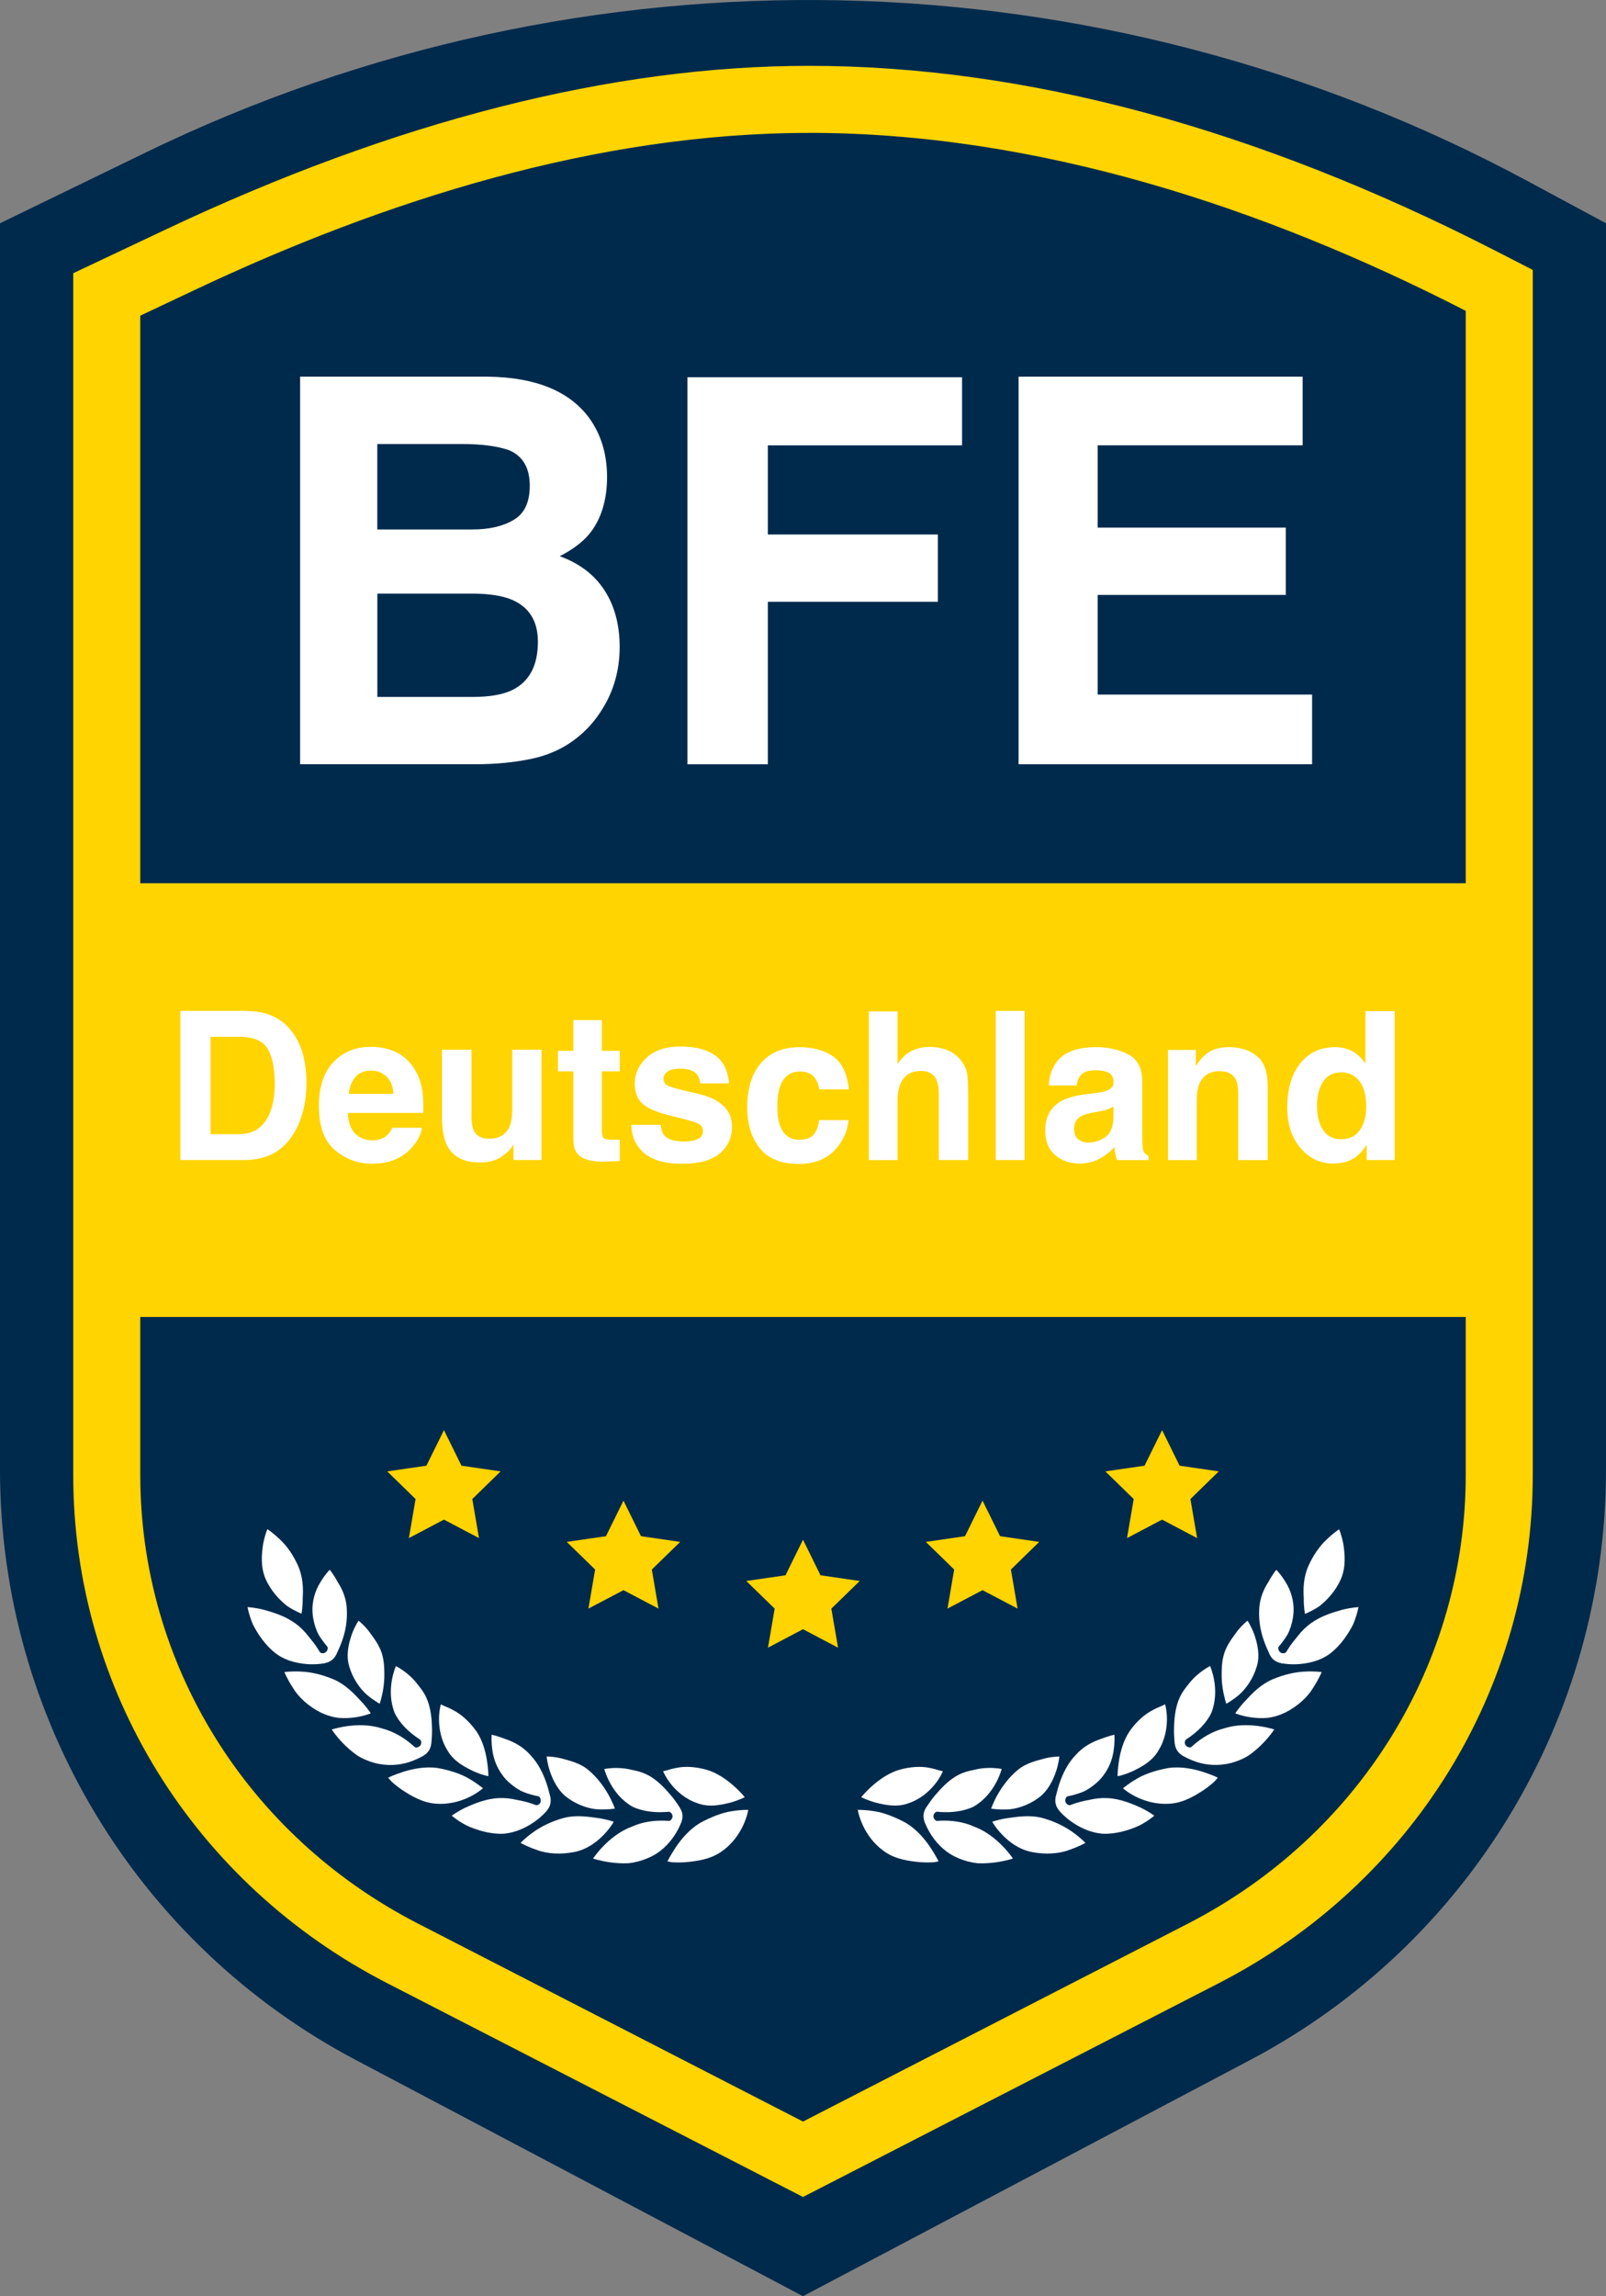
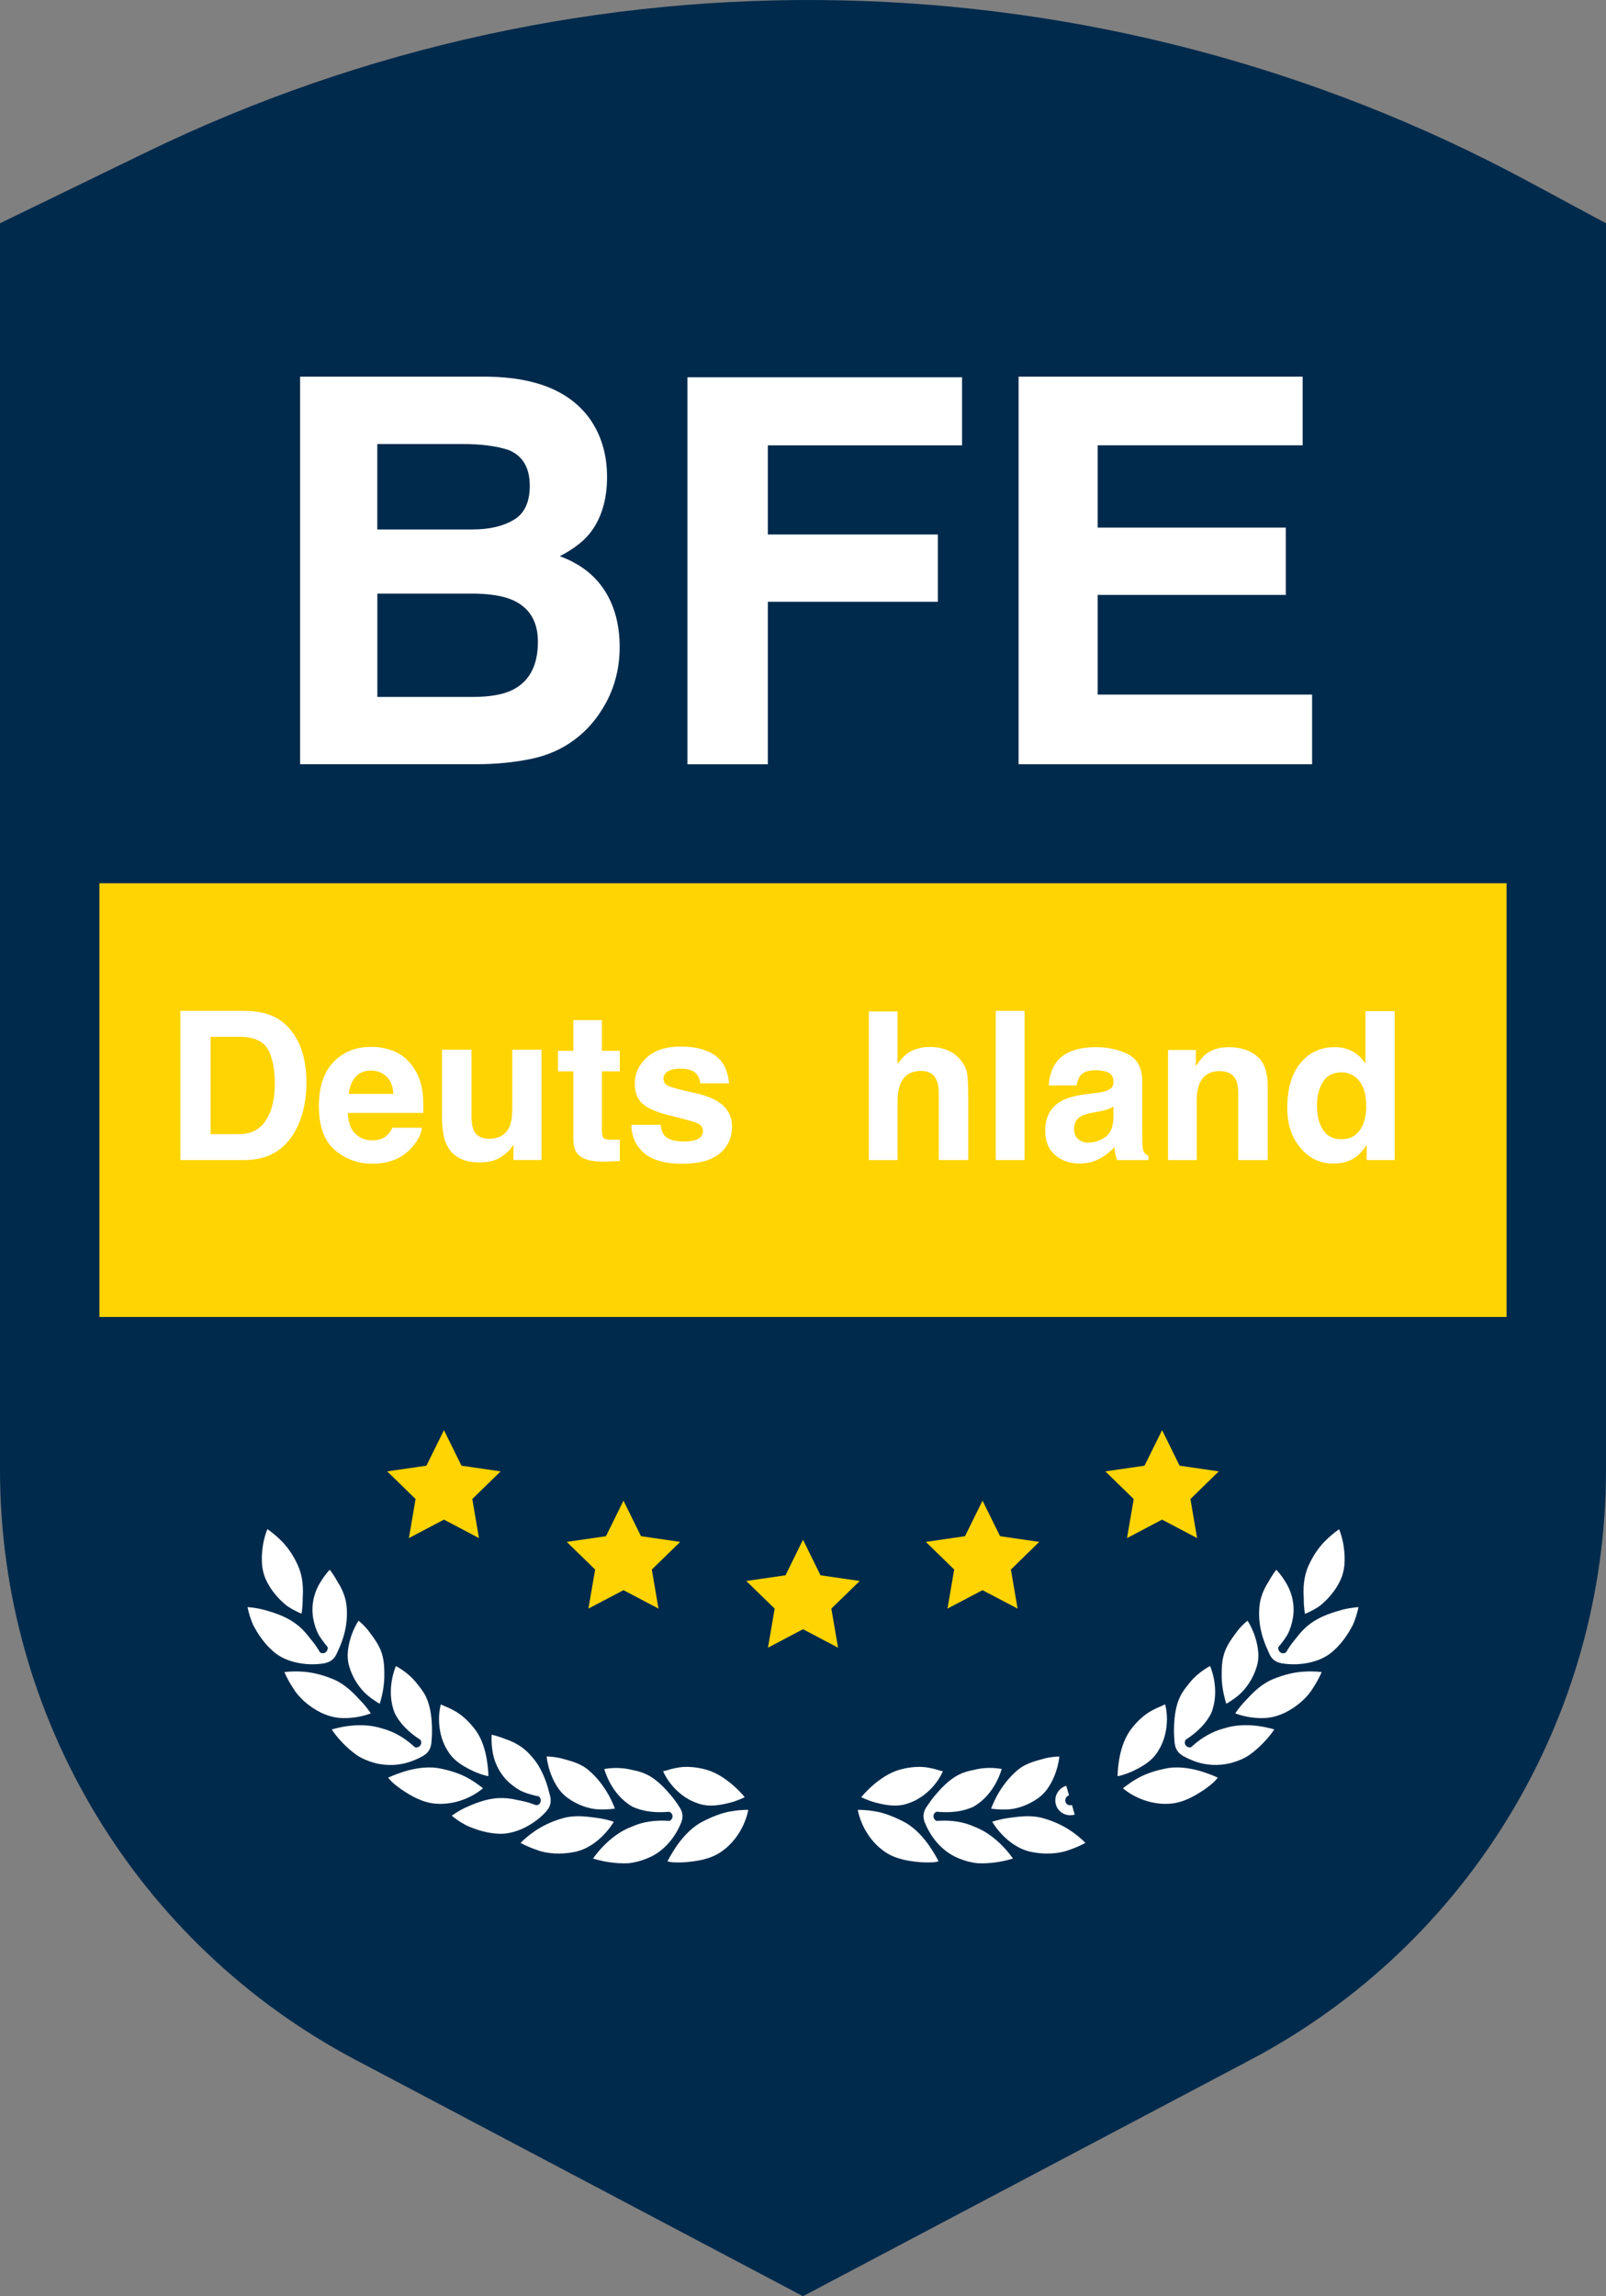
<svg xmlns="http://www.w3.org/2000/svg" id="Ebene_2" data-name="Ebene 2" viewBox="0 0 341.2 487.55">
  <rect x="0" y="0" width="341.2" height="487.55" fill="#808080" stroke="none" />
  <defs>
    <style>
      .cls-1 {
        fill: #ffd400;
      }

      .cls-2 {
        fill: #fff;
      }

      .cls-3 {
        fill: #002a4c;
      }
    </style>
  </defs>
  <g>
    <path class="cls-3" d="M265.69,437.35l-95.09,50.2-95.09-50.2C29.07,412.83,0,364.62,0,312.1V47.41l30.94-15.02C124.16-12.87,233.45-10.58,324.7,38.53l16.5,8.88v264.69c0,52.52-29.07,100.73-75.51,125.25Z" />
-     <path class="cls-1" d="M171.86,28.21c48.48,0,96.66,15.8,139.54,37.79v247.18c0,40.05-22.59,76.53-58.96,95.23l-81.84,42.06-81.84-42.06c-36.37-18.69-58.96-55.18-58.96-95.23V67.03l11.35-5.36c40.5-19.14,85.7-33.45,130.71-33.45h0ZM171.86,13.98c-41.89,0-87.92,11.71-136.8,34.82l-11.35,5.36-8.15,3.85v255.18c0,45.41,25.56,86.75,66.69,107.89l81.84,42.06,6.51,3.34,6.51-3.34,81.84-42.06c41.14-21.14,66.69-62.48,66.69-107.89V57.31l-7.74-3.97c-50.92-26.12-100.06-39.36-146.04-39.36h0Z" />
    <rect class="cls-1" x="21.12" y="187.54" width="298.96" height="92.09" />
    <g>
      <polygon class="cls-1" points="170.6 345.93 163.16 349.85 164.58 341.56 158.55 335.69 166.88 334.48 170.6 326.93 174.32 334.48 182.65 335.69 176.62 341.56 178.05 349.85 170.6 345.93" />
      <polygon class="cls-1" points="132.46 337.64 125.01 341.55 126.44 333.26 120.41 327.39 128.74 326.18 132.46 318.63 136.18 326.18 144.51 327.39 138.48 333.26 139.9 341.55 132.46 337.64" />
      <polygon class="cls-1" points="94.32 322.66 86.87 326.58 88.29 318.29 82.27 312.42 90.59 311.21 94.32 303.66 98.04 311.21 106.36 312.42 100.34 318.29 101.76 326.58 94.32 322.66" />
      <polygon class="cls-1" points="208.74 337.64 216.19 341.55 214.77 333.26 220.79 327.39 212.47 326.18 208.74 318.63 205.02 326.18 196.7 327.39 202.72 333.26 201.3 341.55 208.74 337.64" />
      <polygon class="cls-1" points="246.89 322.66 254.33 326.58 252.91 318.29 258.93 312.42 250.61 311.21 246.89 303.66 243.16 311.21 234.84 312.42 240.86 318.29 239.44 326.58 246.89 322.66" />
    </g>
    <g>
      <g>
        <path class="cls-2" d="M284.87,335.3c-1.13,2.58-3.01,4.52-4.56,5.74-1.72,1.15-3.07,1.63-3.07,1.63,0,0-.27-1.4-.25-3.31-.14-2-.06-4.5.97-6.82,1.03-2.33,2.42-4.3,3.89-5.65,1.41-1.37,2.64-2.18,2.64-2.18,0,0,.57,1.26.92,3.24.29,1.95.59,4.75-.54,7.34Z" />
        <path class="cls-2" d="M193.09,382.85c-2.52.98-5.06.38-6.97-.08-1.91-.52-3.14-1.18-3.14-1.18,0,0,3.6-4.53,8.14-5.83,2.29-.64,4.57-.76,6.28-.4.86.15,1.59.36,2.1.53.52.11.82.21.82.21,0,0-.14.32-.42.84-.29.53-.72,1.23-1.3,1.94-1.17,1.45-3.01,3.12-5.51,3.97Z" />
        <path class="cls-2" d="M187.96,393.17c2.43,1.69,5.38,2.02,7.61,2.23,1.12.07,2.08.06,2.75.02.68-.09,1.07-.19,1.07-.19,0,0-.14-.33-.43-.85-.29-.51-.73-1.26-1.3-2.13-1.16-1.71-2.85-3.78-5.15-5.17-2.33-1.27-4.79-2.24-6.8-2.51-1.99-.34-3.47-.28-3.47-.28,0,0,.83,5.5,5.73,8.88Z" />
        <path class="cls-2" d="M206.85,383.6c-2.31,1.1-4.92,1.26-6.88,1.15-.99-.02-1.81-.28-2.38-.45-.58-.17-.91-.31-.91-.31,0,0,.68-1.23,1.89-2.68,1.21-1.43,2.94-3.38,5.08-4.46,1.08-.56,2.17-.85,3.22-1.04,1.04-.28,2.04-.39,2.92-.42,1.75-.06,3.02.21,3.02.21,0,0-1.31,5.33-5.96,7.99Z" />
        <path class="cls-2" d="M203.61,394.55c1.34.57,2.76.94,4.11,1.07,1.35.06,2.64-.03,3.75-.18,2.23-.3,3.73-.82,3.73-.82,0,0-3.21-4.89-8.18-6.75-2.52-1.15-5.11-1.36-7.14-1.28-.97.04-1.84.08-2.48.1-.61.04-.97.09-.97.09,0,0,1.78,5.56,7.19,7.77Z" />
        <path class="cls-2" d="M199.3,388.84c-.87-.02-1.68-.4-2.27-1.06-.6-.67-.89-1.54-.82-2.41.15-1.7,1.52-2.96,3.37-2.91l-.05,2.12c-.5-.03-1.15.29-1.21.97-.03.28.08.59.29.82.11.13.36.35.74.36l-.05,2.11Z" />
        <path class="cls-2" d="M220.52,381.82c-2.09,1.5-4.6,2.32-6.57,2.38-1.98.08-3.38-.18-3.38-.18,0,0,.46-1.34,1.4-3.01.95-1.66,2.34-3.61,4.26-5.2,1.91-1.58,4.13-1.97,5.83-2.47,1.71-.4,3-.38,3-.38,0,0-.1,1.38-.71,3.2-.61,1.79-1.73,4.2-3.83,5.66Z" />
        <path class="cls-2" d="M219.22,393.24c2.8.56,5.79.38,7.88-.43,2.12-.71,3.5-1.51,3.5-1.51,0,0-.99-1.06-2.63-2.23-1.65-1.2-3.88-2.35-6.56-3.07-2.67-.69-5.23-.24-7.23.02-2,.28-3.37.79-3.37.79,0,0,.67,1.24,2.06,2.7,1.39,1.46,3.54,3.19,6.35,3.73Z" />
-         <path class="cls-2" d="M233.72,377.81c-.89.96-1.93,1.72-2.97,2.33-1.07.55-2.17.85-3.12,1.09-1.93.46-3.34.47-3.34.47,0,0,.89-5.61,4.22-9.03,1.63-1.87,3.67-2.87,5.35-3.43,1.63-.65,2.89-.91,2.89-.91,0,0,.14,1.39-.15,3.31-.26,1.98-1.1,4.23-2.87,6.17Z" />
-         <path class="cls-2" d="M234.37,389.36c2.86.09,5.66-.82,7.68-1.74,1.98-1.02,3.18-2.1,3.18-2.1,0,0-1.15-.87-2.94-1.73-1.77-.79-4.3-1.88-7-2-1.36-.07-2.65.09-3.84.37-1.21.22-2.34.49-3.29.83-1.91.66-3.17,1.42-3.17,1.42,0,0,.87,1.1,2.48,2.27,1.6,1.15,4,2.48,6.9,2.68Z" />
        <path class="cls-2" d="M227.38,385.43c-.56,0-1.11-.14-1.6-.42-.73-.42-1.26-1.09-1.47-1.9-.45-1.69.55-3.46,2.22-3.94l.59,2.03c-.58.17-.92.78-.76,1.37.09.32.3.5.46.6.28.16.61.18.92.09l.59,2.03c-.32.09-.64.14-.95.14Z" />
        <path class="cls-2" d="M246.09,371.73c-1.36,2.33-3.69,3.49-5.46,4.35-.9.4-1.7.68-2.27.84-.56.18-.93.21-.93.21,0,0,0-1.4.31-3.35.32-1.94.96-4.35,2.34-6.32,1.39-1.95,3.12-3.47,4.7-4.29.77-.43,1.48-.72,1.98-.93.48-.24.78-.35.78-.35,0,0,.09.34.19.92.1.59.21,1.42.19,2.34-.02,1.87-.41,4.33-1.83,6.56Z" />
        <path class="cls-2" d="M248.61,382.97c2.92-.21,5.42-1.77,7.27-3,.91-.64,1.65-1.24,2.13-1.7.44-.49.72-.81.72-.81,0,0-.32-.17-.87-.4-.55-.23-1.34-.52-2.33-.85-1.96-.62-4.57-1.18-7.24-.82-2.62.45-5.12,1.28-6.85,2.34-.88.5-1.59,1-2.08,1.37-.48.36-.79.59-.79.59,0,0,1.05.97,2.81,1.83,1.77.87,4.3,1.68,7.22,1.45Z" />
        <path class="cls-2" d="M257.34,363.72c-1.12,2.32-3.08,4.04-4.69,5.17-.79.59-1.57.93-2.14,1.15-.56.23-.9.33-.9.33,0,0-.23-1.39-.19-3.28.04-1.91.2-4.48,1.22-6.67.49-1.12,1.21-2,1.88-2.84.65-.86,1.37-1.57,2.05-2.13,1.35-1.13,2.52-1.7,2.52-1.7,0,0,2.25,4.99.25,9.97Z" />
        <path class="cls-2" d="M261.6,374.32c1.39-.39,2.75-.94,3.86-1.71,1.1-.78,2.06-1.65,2.84-2.45,1.57-1.6,2.42-2.94,2.42-2.94,0,0-5.56-1.88-10.61-.25-2.67.67-4.85,2.1-6.39,3.42-.73.64-1.38,1.21-1.87,1.64-.45.41-.7.68-.7.68,0,0,1.19.78,3.13,1.42,1.92.63,4.49.92,7.32.19Z" />
        <path class="cls-2" d="M252.81,373.15c-.17,0-.34-.01-.51-.04-.89-.14-1.69-.64-2.17-1.37-.95-1.42-.61-3.26.8-4.38l1.31,1.66c-.45.36-.73.97-.35,1.54.16.24.44.41.75.46.17.02.49.04.77-.19l1.31,1.66c-.54.43-1.2.65-1.89.65Z" />
        <path class="cls-2" d="M266.99,353.87c-.71,2.47-2.22,4.63-3.69,5.94-1.51,1.28-2.77,1.94-2.77,1.94,0,0-.47-1.34-.76-3.23-.15-.95-.25-2.03-.22-3.15,0-1.15.05-2.4.34-3.58.54-2.4,2.02-4.1,3.03-5.53,1.09-1.36,2.12-2.14,2.12-2.14,0,0,.78,1.13,1.44,2.93.61,1.76,1.29,4.38.52,6.82Z" />
        <path class="cls-2" d="M273.03,363.64c2.58-1.28,4.79-3.29,5.93-5.24,1.24-1.88,1.83-3.37,1.83-3.37,0,0-1.44-.21-3.46-.11-2.07.07-4.48.6-7.05,1.68-2.53,1.12-4.3,3.01-5.67,4.5-1.4,1.45-2.17,2.69-2.17,2.69,0,0,1.3.56,3.3.85,1,.14,2.18.22,3.45.12,1.24-.13,2.53-.5,3.84-1.12Z" />
        <path class="cls-2" d="M274.8,342.53c-.09,1.3-.42,2.54-.86,3.67-.44,1.12-1.16,2.01-1.75,2.8-1.23,1.55-2.33,2.43-2.33,2.43,0,0-.7-1.25-1.34-3.07-.67-1.85-1.13-4.16-1-6.6.09-2.46,1.04-4.49,2.01-5.95.81-1.53,1.63-2.5,1.63-2.5,0,0,.99.98,1.98,2.64,1.06,1.69,1.85,3.97,1.66,6.58Z" />
        <path class="cls-2" d="M282.52,351.14c2.3-1.73,3.94-4.22,4.95-6.22.87-2.09,1.14-3.68,1.14-3.68,0,0-1.44.06-3.38.54-1.87.52-4.5,1.28-6.71,2.87-1.11.8-2.02,1.73-2.77,2.69-.76.96-1.52,1.84-2.04,2.71-1.09,1.7-1.61,3.07-1.61,3.07,0,0,1.36.32,3.36.25,1.96-.1,4.73-.52,7.07-2.23Z" />
        <path class="cls-2" d="M272.59,353.15c-.66,0-1.3-.21-1.84-.61-1.4-1.05-1.71-3.05-.7-4.46l1.72,1.23c-.35.48-.23,1.17.25,1.54.22.16.49.22.74.18.31-.05.59-.23.79-.5l1.72,1.23c-.53.74-1.31,1.23-2.19,1.36-.16.02-.32.04-.49.04Z" />
      </g>
      <g>
        <path class="cls-2" d="M63.34,332.51c1.03,2.32,1.11,4.82.97,6.81.02,1.91-.25,3.3-.25,3.3,0,0-1.35-.48-3.07-1.63-1.55-1.22-3.43-3.16-4.56-5.74-1.13-2.58-.83-5.38-.54-7.33.35-1.98.92-3.24.92-3.24,0,0,1.23.81,2.64,2.17,1.47,1.35,2.86,3.32,3.89,5.64Z" />
        <path class="cls-2" d="M148.7,387.08c2.33-1.27,4.79-2.24,6.8-2.51,1.99-.34,3.47-.28,3.47-.28,0,0-.83,5.5-5.73,8.88-2.43,1.69-5.38,2.02-7.61,2.23-1.12.07-2.08.06-2.75.02-.68-.09-1.07-.19-1.07-.19,0,0,.14-.33.44-.85.29-.51.73-1.26,1.3-2.13,1.16-1.71,2.85-3.78,5.15-5.17Z" />
        <path class="cls-2" d="M150.08,375.76c-2.29-.64-4.57-.76-6.28-.4-.86.15-1.59.36-2.1.53-.52.11-.82.21-.82.21,0,0,.14.32.42.84.29.53.72,1.23,1.3,1.94,1.17,1.45,3.01,3.12,5.51,3.97,2.52.98,5.06.38,6.97-.08,1.91-.52,3.14-1.18,3.14-1.18,0,0-3.6-4.53-8.14-5.83Z" />
        <path class="cls-2" d="M134.19,387.87c2.52-1.15,5.11-1.36,7.14-1.28.97.04,1.84.08,2.48.1.61.04.97.09.97.09,0,0-1.78,5.56-7.19,7.77-1.34.57-2.76.94-4.11,1.07-1.35.06-2.64-.03-3.75-.18-2.23-.3-3.73-.82-3.73-.82,0,0,3.21-4.89,8.18-6.75Z" />
        <path class="cls-2" d="M137.55,376.86c-1.08-.56-2.17-.85-3.22-1.04-1.04-.28-2.04-.39-2.92-.42-1.75-.06-3.02.21-3.02.21,0,0,1.31,5.33,5.96,7.99,2.31,1.1,4.92,1.26,6.88,1.15.99-.02,1.81-.28,2.38-.45.58-.17.91-.31.91-.31,0,0-.68-1.23-1.89-2.68-1.21-1.43-2.94-3.38-5.08-4.46Z" />
        <path class="cls-2" d="M141.9,388.85l-.05-2.11c.38-.01.63-.23.74-.36.21-.23.32-.53.29-.81-.06-.69-.74-1-1.21-.97l-.05-2.12c1.73,0,3.23,1.21,3.37,2.91.07.86-.22,1.74-.82,2.41-.59.66-1.4,1.04-2.27,1.06Z" />
        <path class="cls-2" d="M119.79,386c2.67-.69,5.23-.24,7.23.02,1.99.28,3.37.79,3.37.79,0,0-.67,1.24-2.06,2.7-1.39,1.46-3.54,3.19-6.35,3.73-2.8.56-5.79.38-7.88-.43-2.12-.71-3.5-1.51-3.5-1.51,0,0,.99-1.06,2.63-2.23,1.65-1.2,3.88-2.35,6.56-3.07Z" />
        <path class="cls-2" d="M124.98,375.8c-1.91-1.58-4.13-1.97-5.83-2.47-1.71-.4-3.01-.38-3.01-.38,0,0,.1,1.38.71,3.2.61,1.79,1.73,4.2,3.83,5.66,2.09,1.5,4.6,2.32,6.57,2.38,1.98.08,3.38-.18,3.38-.18,0,0-.46-1.34-1.4-3.01-.95-1.66-2.34-3.61-4.26-5.2Z" />
        <path class="cls-2" d="M105.92,381.79c1.36-.07,2.65.09,3.84.37,1.21.22,2.34.49,3.29.83,1.91.66,3.17,1.42,3.17,1.42,0,0-.87,1.1-2.48,2.27-1.6,1.15-4,2.48-6.9,2.68-2.86.09-5.66-.82-7.68-1.74-1.98-1.02-3.18-2.1-3.18-2.1,0,0,1.15-.87,2.94-1.73,1.77-.79,4.3-1.88,7-2Z" />
        <path class="cls-2" d="M112.7,372.67c-1.63-1.87-3.67-2.87-5.35-3.43-1.63-.65-2.89-.91-2.89-.91,0,0-.14,1.39.15,3.31.26,1.98,1.1,4.23,2.87,6.17.89.96,1.93,1.72,2.97,2.33,1.07.55,2.17.85,3.12,1.09,1.93.46,3.34.47,3.34.47,0,0-.89-5.61-4.22-9.03Z" />
        <path class="cls-2" d="M113.82,385.44c-.32,0-.64-.04-.95-.14l.59-2.03c.32.09.65.06.93-.09.16-.09.38-.27.46-.6.15-.59-.19-1.2-.77-1.37l.59-2.03c1.67.49,2.67,2.25,2.22,3.94-.21.81-.73,1.48-1.47,1.9-.5.28-1.04.42-1.6.42Z" />
        <path class="cls-2" d="M92.9,375.39c2.62.45,5.12,1.28,6.85,2.34.88.5,1.59,1,2.08,1.37.48.36.78.59.78.59,0,0-1.05.97-2.81,1.83-1.76.87-4.3,1.68-7.22,1.45-2.92-.21-5.42-1.77-7.27-3-.91-.64-1.65-1.24-2.13-1.7-.44-.49-.72-.81-.72-.81,0,0,.32-.17.87-.4.55-.23,1.34-.52,2.33-.85,1.96-.62,4.57-1.18,7.24-.82Z" />
        <path class="cls-2" d="M101.11,367.47c-1.4-1.95-3.12-3.47-4.7-4.29-.77-.43-1.48-.72-1.98-.93-.48-.24-.78-.35-.78-.35,0,0-.09.34-.19.92-.1.59-.21,1.42-.19,2.34.02,1.87.41,4.33,1.83,6.56,1.36,2.33,3.69,3.49,5.46,4.35.9.4,1.7.68,2.27.84.56.18.93.21.93.21,0,0,0-1.4-.31-3.35-.32-1.94-.95-4.35-2.34-6.32Z" />
        <path class="cls-2" d="M81.09,366.98c2.67.67,4.85,2.1,6.39,3.42.73.64,1.38,1.21,1.87,1.64.45.41.7.68.7.68,0,0-1.19.78-3.13,1.42-1.92.63-4.49.92-7.32.19-1.39-.39-2.75-.94-3.86-1.71-1.1-.78-2.06-1.65-2.84-2.45-1.57-1.6-2.42-2.94-2.42-2.94,0,0,5.56-1.88,10.61-.25Z" />
        <path class="cls-2" d="M90.56,360.43c-.49-1.12-1.21-2-1.88-2.84-.65-.86-1.37-1.57-2.05-2.13-1.35-1.13-2.52-1.7-2.52-1.7,0,0-2.25,4.99-.25,9.97,1.12,2.32,3.08,4.04,4.69,5.17.79.59,1.57.93,2.14,1.15.56.23.9.33.9.33,0,0,.23-1.39.19-3.28-.04-1.91-.2-4.48-1.22-6.67Z" />
        <path class="cls-2" d="M88.39,373.16c-.69,0-1.35-.23-1.89-.65l1.31-1.66c.28.22.6.21.77.18.31-.05.58-.22.74-.46.38-.57.1-1.19-.35-1.54l1.31-1.66c1.41,1.12,1.74,2.96.8,4.38-.48.73-1.28,1.23-2.17,1.37-.17.03-.35.04-.52.04Z" />
        <path class="cls-2" d="M70.93,356.6c2.53,1.12,4.3,3.01,5.67,4.5,1.4,1.45,2.17,2.69,2.17,2.69,0,0-1.3.56-3.3.85-1,.14-2.18.22-3.45.12-1.24-.13-2.53-.5-3.84-1.12-2.58-1.28-4.79-3.29-5.93-5.24-1.24-1.88-1.83-3.37-1.83-3.37,0,0,1.44-.21,3.46-.11,2.07.07,4.48.6,7.05,1.68Z" />
        <path class="cls-2" d="M81.32,351.79c-.54-2.4-2.02-4.1-3.03-5.53-1.09-1.36-2.12-2.14-2.12-2.14,0,0-.78,1.13-1.44,2.93-.61,1.76-1.29,4.38-.52,6.82.71,2.47,2.22,4.63,3.69,5.94,1.51,1.28,2.77,1.94,2.77,1.94,0,0,.47-1.34.76-3.23.14-.95.25-2.03.22-3.15,0-1.15-.05-2.4-.34-3.58Z" />
        <path class="cls-2" d="M62.69,344.65c1.11.8,2.02,1.73,2.77,2.69.75.96,1.52,1.84,2.04,2.71,1.09,1.7,1.61,3.07,1.61,3.07,0,0-1.36.32-3.36.25-1.96-.1-4.73-.52-7.07-2.23-2.3-1.73-3.93-4.22-4.95-6.22-.87-2.09-1.14-3.68-1.14-3.68,0,0,1.44.06,3.38.54,1.87.52,4.5,1.28,6.71,2.87Z" />
        <path class="cls-2" d="M73.69,341.76c-.09-2.46-1.04-4.49-2.01-5.95-.81-1.53-1.63-2.5-1.63-2.5,0,0-.99.98-1.98,2.64-1.06,1.69-1.85,3.97-1.66,6.58.09,1.3.42,2.54.86,3.67.44,1.12,1.16,2.01,1.75,2.8,1.23,1.55,2.33,2.43,2.33,2.43,0,0,.7-1.25,1.34-3.07.67-1.85,1.13-4.16.99-6.6Z" />
        <path class="cls-2" d="M68.6,353.15c-.16,0-.32-.01-.49-.04-.87-.13-1.66-.63-2.19-1.36l1.72-1.23c.2.28.48.46.79.5.2.03.47.02.74-.18.48-.36.59-1.05.25-1.54l1.72-1.23c1.01,1.41.7,3.42-.7,4.46-.54.4-1.17.61-1.84.61Z" />
      </g>
    </g>
  </g>
  <g>
    <path class="cls-2" d="M101.05,162.27h-37.29v-82.29h39.97c10.09.15,17.23,3.07,21.44,8.76,2.53,3.5,3.8,7.69,3.8,12.56s-1.27,9.06-3.8,12.11c-1.42,1.71-3.5,3.28-6.25,4.69,4.21,1.53,7.38,3.95,9.52,7.26,2.14,3.31,3.21,7.33,3.21,12.06s-1.23,9.25-3.68,13.12c-1.56,2.57-3.52,4.73-5.86,6.48-2.64,2.01-5.76,3.39-9.35,4.13-3.59.74-7.49,1.12-11.7,1.12ZM109.2,110.35c2.23-1.34,3.35-3.74,3.35-7.2,0-3.83-1.49-6.36-4.47-7.59-2.57-.86-5.84-1.28-9.83-1.28h-18.09v18.14h20.21c3.61,0,6.55-.69,8.82-2.07ZM100.66,126.04h-20.49v21.94h20.21c3.61,0,6.42-.48,8.43-1.45,3.65-1.79,5.47-5.21,5.47-10.27,0-4.28-1.77-7.22-5.3-8.82-1.97-.89-4.75-1.36-8.32-1.4Z" />
    <path class="cls-2" d="M204.39,94.56h-41.26v18.93h36.12v14.29h-36.12v34.5h-17.08v-82.18h58.34v14.46Z" />
    <path class="cls-2" d="M273.17,126.32h-39.97v21.16h45.56v14.79h-62.36v-82.29h60.35v14.57h-43.55v17.47h39.97v14.29Z" />
  </g>
  <g>
    <path class="cls-2" d="M51.96,246.31h-13.64v-31.67h13.64c1.96.03,3.59.26,4.9.69,2.22.73,4.02,2.07,5.39,4.02,1.1,1.58,1.85,3.28,2.26,5.11.4,1.83.6,3.58.6,5.24,0,4.21-.85,7.78-2.54,10.7-2.29,3.94-5.83,5.91-10.61,5.91ZM56.88,222.72c-1.02-1.72-3.03-2.58-6.04-2.58h-6.1v20.67h6.1c3.12,0,5.3-1.54,6.53-4.62.67-1.69,1.01-3.7,1.01-6.04,0-3.22-.5-5.7-1.5-7.43Z" />
    <path class="cls-2" d="M89.64,239.44c-.16,1.39-.88,2.8-2.17,4.23-2.01,2.28-4.81,3.42-8.42,3.42-2.98,0-5.61-.96-7.88-2.88-2.28-1.92-3.42-5.04-3.42-9.37,0-4.05,1.03-7.16,3.08-9.32,2.06-2.16,4.72-3.24,8-3.24,1.95,0,3.7.37,5.26,1.1,1.56.73,2.85,1.88,3.87,3.46.92,1.39,1.51,3,1.78,4.83.16,1.07.22,2.62.19,4.64h-16.03c.09,2.35.82,4,2.21,4.94.84.59,1.86.88,3.05.88,1.26,0,2.28-.36,3.07-1.07.43-.39.81-.92,1.14-1.61h6.25ZM83.59,232.26c-.1-1.62-.59-2.85-1.47-3.68s-1.97-1.26-3.28-1.26c-1.42,0-2.52.44-3.3,1.33-.78.89-1.27,2.09-1.47,3.61h9.52Z" />
    <path class="cls-2" d="M109.09,243c-.06.07-.2.29-.43.64-.23.36-.5.67-.82.95-.96.86-1.89,1.45-2.78,1.76-.9.31-1.94.47-3.15.47-3.47,0-5.8-1.25-7-3.74-.67-1.38-1.01-3.4-1.01-6.08v-14.12h6.27v14.12c0,1.33.16,2.33.47,3.01.56,1.19,1.65,1.78,3.29,1.78,2.09,0,3.52-.84,4.3-2.54.4-.92.6-2.13.6-3.63v-12.74h6.21v23.42h-5.95v-3.31Z" />
    <path class="cls-2" d="M131.67,241.95v4.58l-2.9.11c-2.89.1-4.87-.4-5.93-1.5-.69-.7-1.03-1.78-1.03-3.24v-14.42h-3.27v-4.36h3.27v-6.53h6.06v6.53h3.8v4.36h-3.8v12.38c0,.96.12,1.56.37,1.79.24.24.99.35,2.23.35.19,0,.38,0,.59-.01.21,0,.41-.02.61-.03Z" />
    <path class="cls-2" d="M151.73,223.97c1.83,1.17,2.89,3.19,3.16,6.06h-6.12c-.09-.79-.31-1.41-.67-1.87-.67-.83-1.82-1.25-3.44-1.25-1.33,0-2.28.21-2.85.62-.57.42-.85.9-.85,1.46,0,.7.3,1.21.9,1.53.6.33,2.73.9,6.38,1.7,2.43.57,4.26,1.44,5.48,2.6,1.2,1.17,1.8,2.64,1.8,4.4,0,2.32-.86,4.21-2.59,5.68-1.73,1.47-4.39,2.2-8,2.2s-6.4-.78-8.15-2.33c-1.75-1.55-2.63-3.53-2.63-5.94h6.21c.13,1.09.41,1.86.84,2.32.76.82,2.16,1.22,4.21,1.22,1.2,0,2.16-.18,2.87-.54.71-.36,1.06-.89,1.06-1.61s-.29-1.21-.86-1.57c-.57-.36-2.7-.97-6.38-1.85-2.65-.66-4.52-1.48-5.61-2.47-1.09-.97-1.63-2.38-1.63-4.21,0-2.16.85-4.02,2.55-5.58,1.7-1.55,4.09-2.33,7.17-2.33s5.31.58,7.15,1.74Z" />
-     <path class="cls-2" d="M180.33,231.3h-6.27c-.11-.87-.41-1.66-.88-2.36-.69-.95-1.75-1.42-3.2-1.42-2.06,0-3.47,1.02-4.23,3.07-.4,1.09-.6,2.54-.6,4.34s.2,3.1.6,4.15c.73,1.95,2.11,2.92,4.12,2.92,1.43,0,2.45-.39,3.05-1.16s.97-1.78,1.1-3.01h6.25c-.14,1.86-.82,3.62-2.02,5.29-1.92,2.68-4.76,4.02-8.53,4.02s-6.54-1.12-8.31-3.35c-1.78-2.23-2.66-5.13-2.66-8.7,0-4.02.98-7.15,2.94-9.39,1.96-2.23,4.67-3.35,8.12-3.35,2.94,0,5.34.66,7.21,1.98,1.87,1.32,2.98,3.65,3.32,6.98Z" />
    <path class="cls-2" d="M205.7,232.56v13.75h-6.25v-14.24c0-1.26-.21-2.28-.64-3.05-.56-1.09-1.62-1.63-3.18-1.63s-2.85.54-3.68,1.62c-.84,1.08-1.26,2.62-1.26,4.63v12.68h-6.1v-31.56h6.1v11.19c.89-1.36,1.92-2.31,3.08-2.85,1.17-.54,2.4-.81,3.68-.81,1.45,0,2.76.25,3.94.75,1.18.5,2.15,1.27,2.91,2.3.64.87,1.04,1.77,1.18,2.7.14.92.21,2.43.21,4.52Z" />
    <path class="cls-2" d="M211.55,214.64h6.12v31.67h-6.12v-31.67Z" />
    <path class="cls-2" d="M224.52,225.43c1.62-2.06,4.4-3.09,8.34-3.09,2.56,0,4.84.51,6.83,1.53,1.99,1.02,2.99,2.94,2.99,5.76v10.74c0,.75.01,1.65.04,2.71.04.8.16,1.35.37,1.63.2.29.5.52.9.71v.9h-6.66c-.19-.47-.32-.92-.39-1.33-.07-.42-.13-.89-.17-1.42-.85.92-1.82,1.7-2.92,2.34-1.32.76-2.81,1.14-4.47,1.14-2.12,0-3.87-.61-5.25-1.82-1.38-1.21-2.07-2.92-2.07-5.15,0-2.88,1.11-4.96,3.33-6.25,1.22-.7,3.01-1.2,5.37-1.5l2.08-.26c1.13-.14,1.94-.32,2.43-.54.87-.37,1.31-.95,1.31-1.74,0-.96-.33-1.62-1-1.99s-1.64-.55-2.93-.55c-1.45,0-2.47.36-3.07,1.07-.43.53-.72,1.25-.86,2.15h-5.91c.13-2.05.7-3.73,1.72-5.05ZM229.08,241.89c.57.47,1.27.71,2.11.71,1.32,0,2.53-.39,3.64-1.16,1.11-.77,1.69-2.18,1.73-4.23v-2.28c-.39.24-.78.44-1.17.59-.39.15-.93.29-1.62.42l-1.38.26c-1.29.23-2.21.51-2.77.84-.95.56-1.42,1.43-1.42,2.6,0,1.05.29,1.8.88,2.26Z" />
    <path class="cls-2" d="M259.13,227.43c-2.08,0-3.5.88-4.28,2.64-.4.93-.6,2.12-.6,3.57v12.68h-6.1v-23.38h5.91v3.42c.79-1.2,1.53-2.07,2.23-2.6,1.26-.95,2.86-1.42,4.79-1.42,2.42,0,4.4.63,5.94,1.9,1.54,1.27,2.31,3.37,2.31,6.31v15.77h-6.27v-14.24c0-1.23-.17-2.18-.49-2.84-.6-1.2-1.75-1.8-3.44-1.8Z" />
    <path class="cls-2" d="M296.3,214.69v31.62h-5.95v-3.24c-.87,1.39-1.87,2.4-2.99,3.03s-2.51.95-4.17.95c-2.74,0-5.04-1.11-6.91-3.32s-2.8-5.05-2.8-8.52c0-4,.92-7.14,2.76-9.43,1.84-2.29,4.3-3.44,7.38-3.44,1.42,0,2.68.31,3.78.93,1.1.62,2,1.49,2.69,2.59v-11.17h6.21ZM279.8,234.75c0,2.16.43,3.89,1.29,5.18.84,1.3,2.13,1.96,3.87,1.96s3.05-.64,3.95-1.93,1.35-2.96,1.35-5.01c0-2.86-.72-4.91-2.17-6.14-.89-.74-1.92-1.12-3.09-1.12-1.79,0-3.1.68-3.94,2.03s-1.26,3.03-1.26,5.04Z" />
  </g>
</svg>